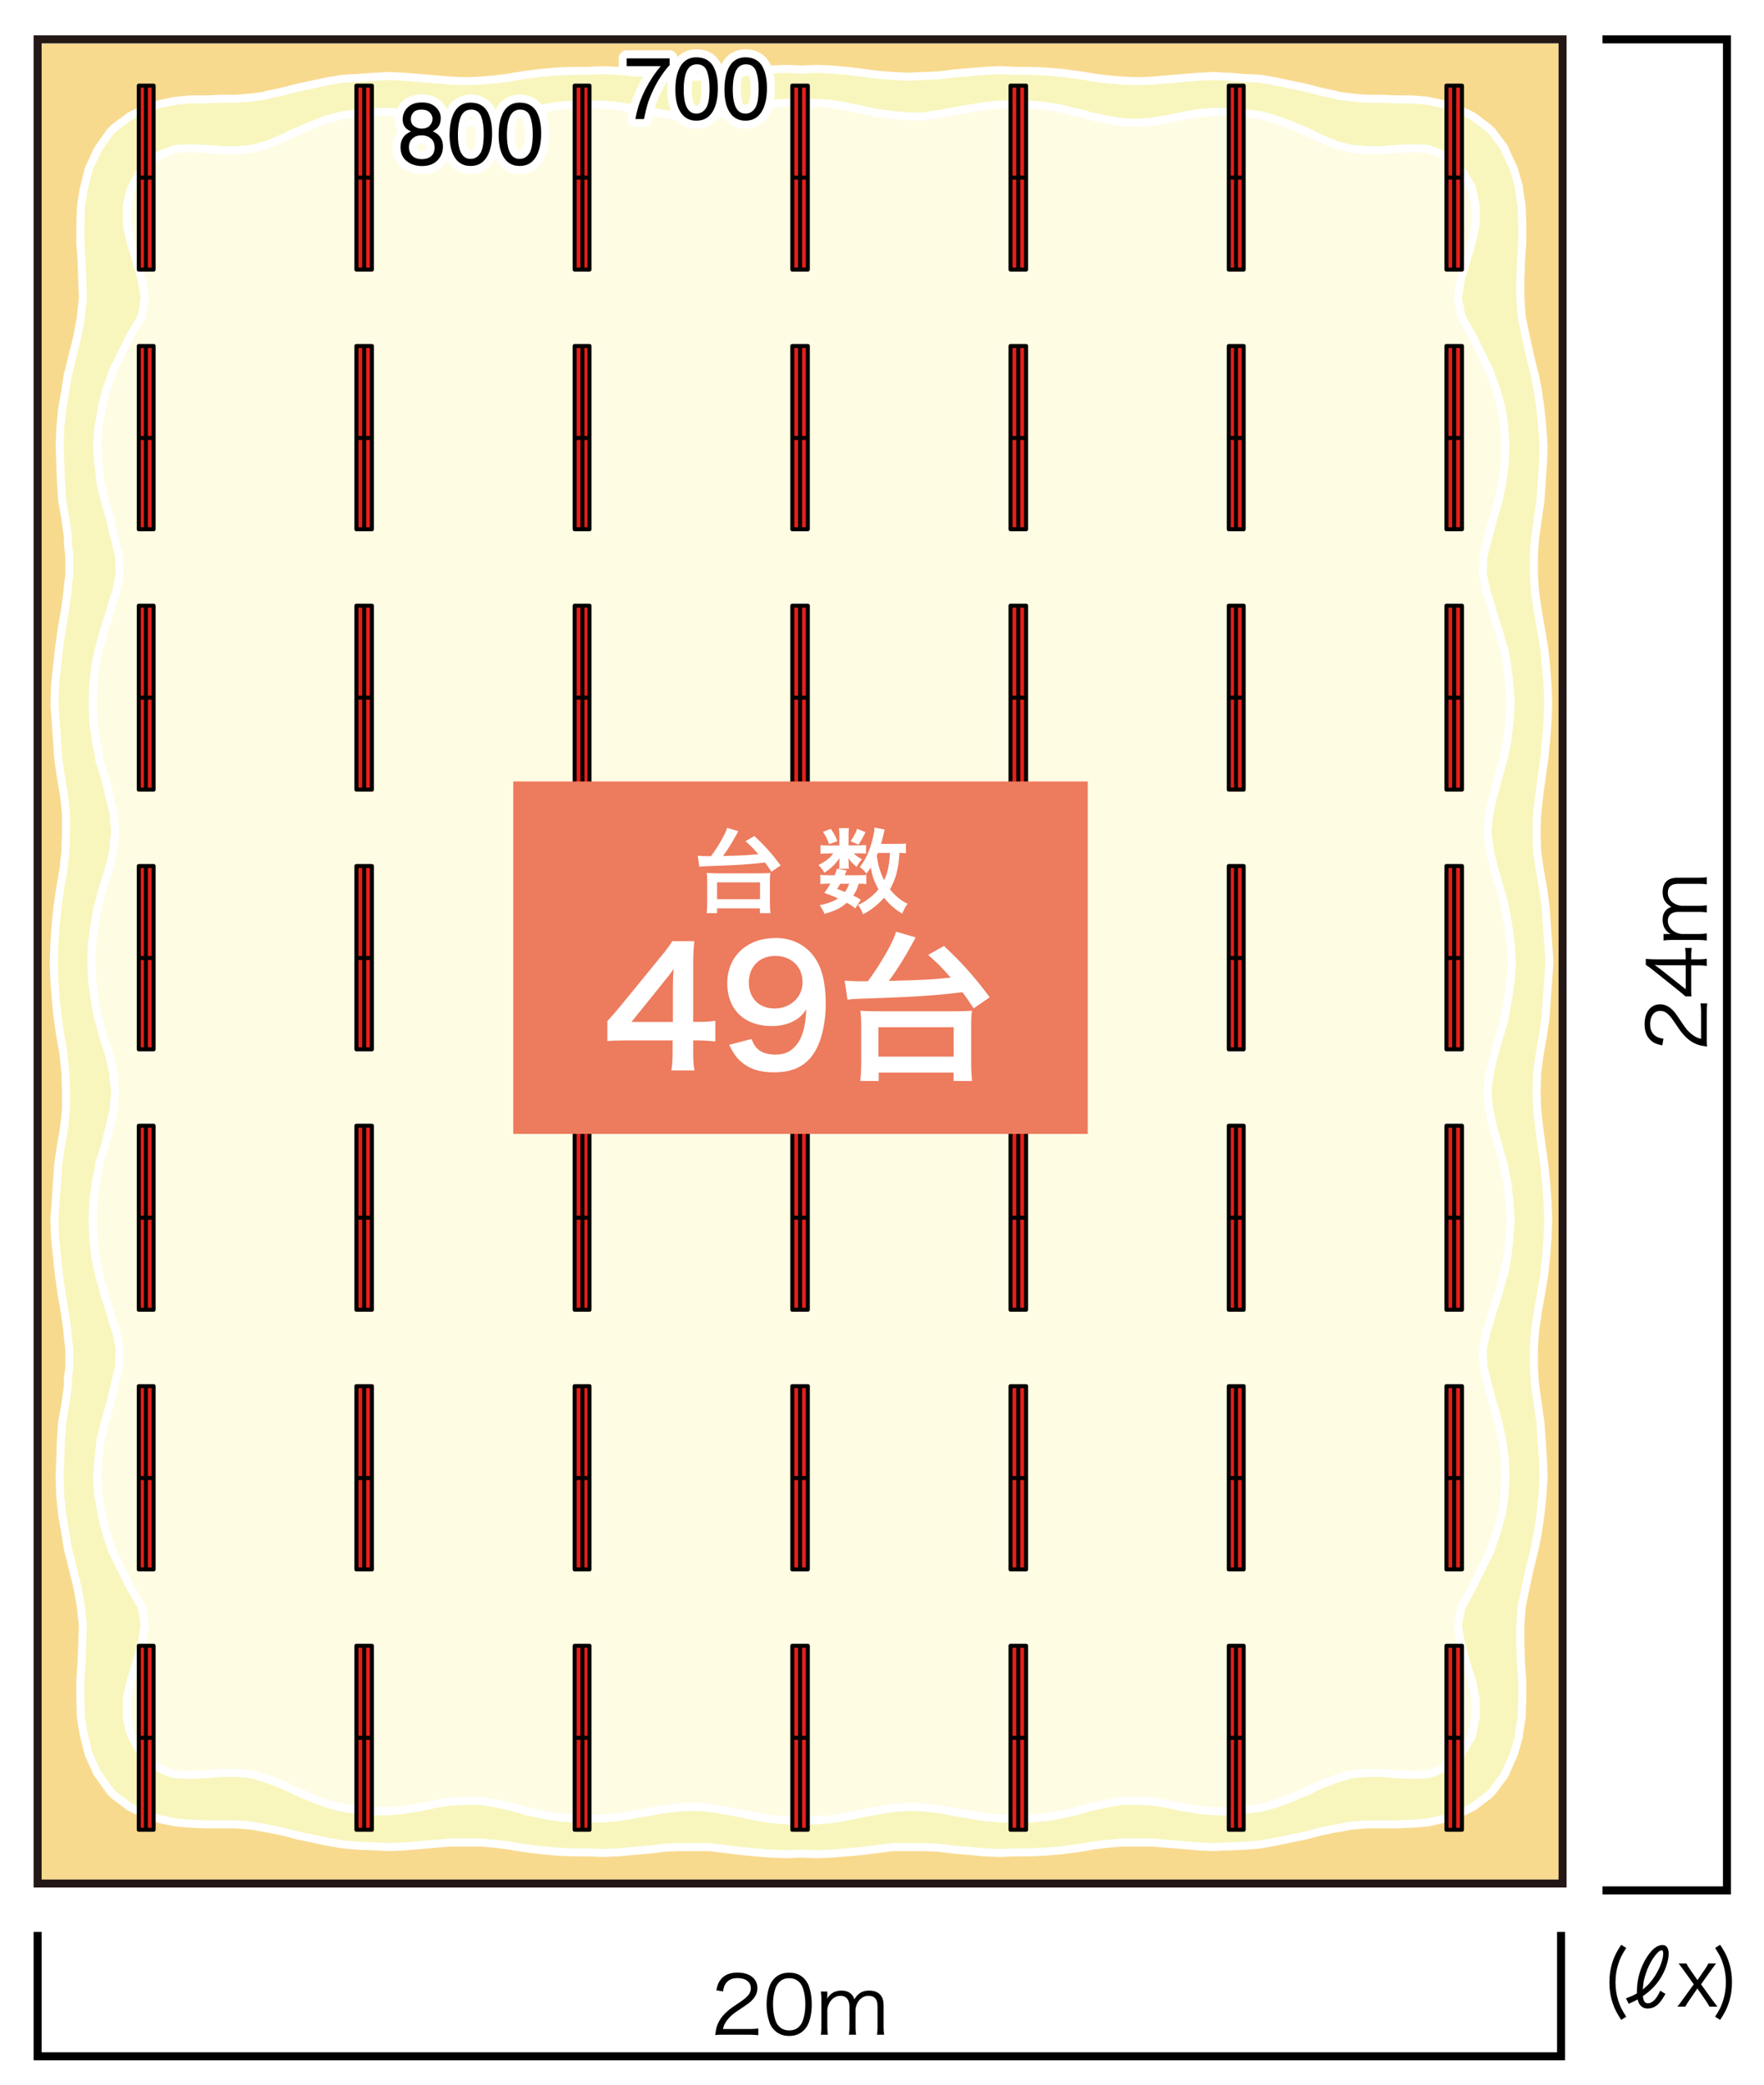
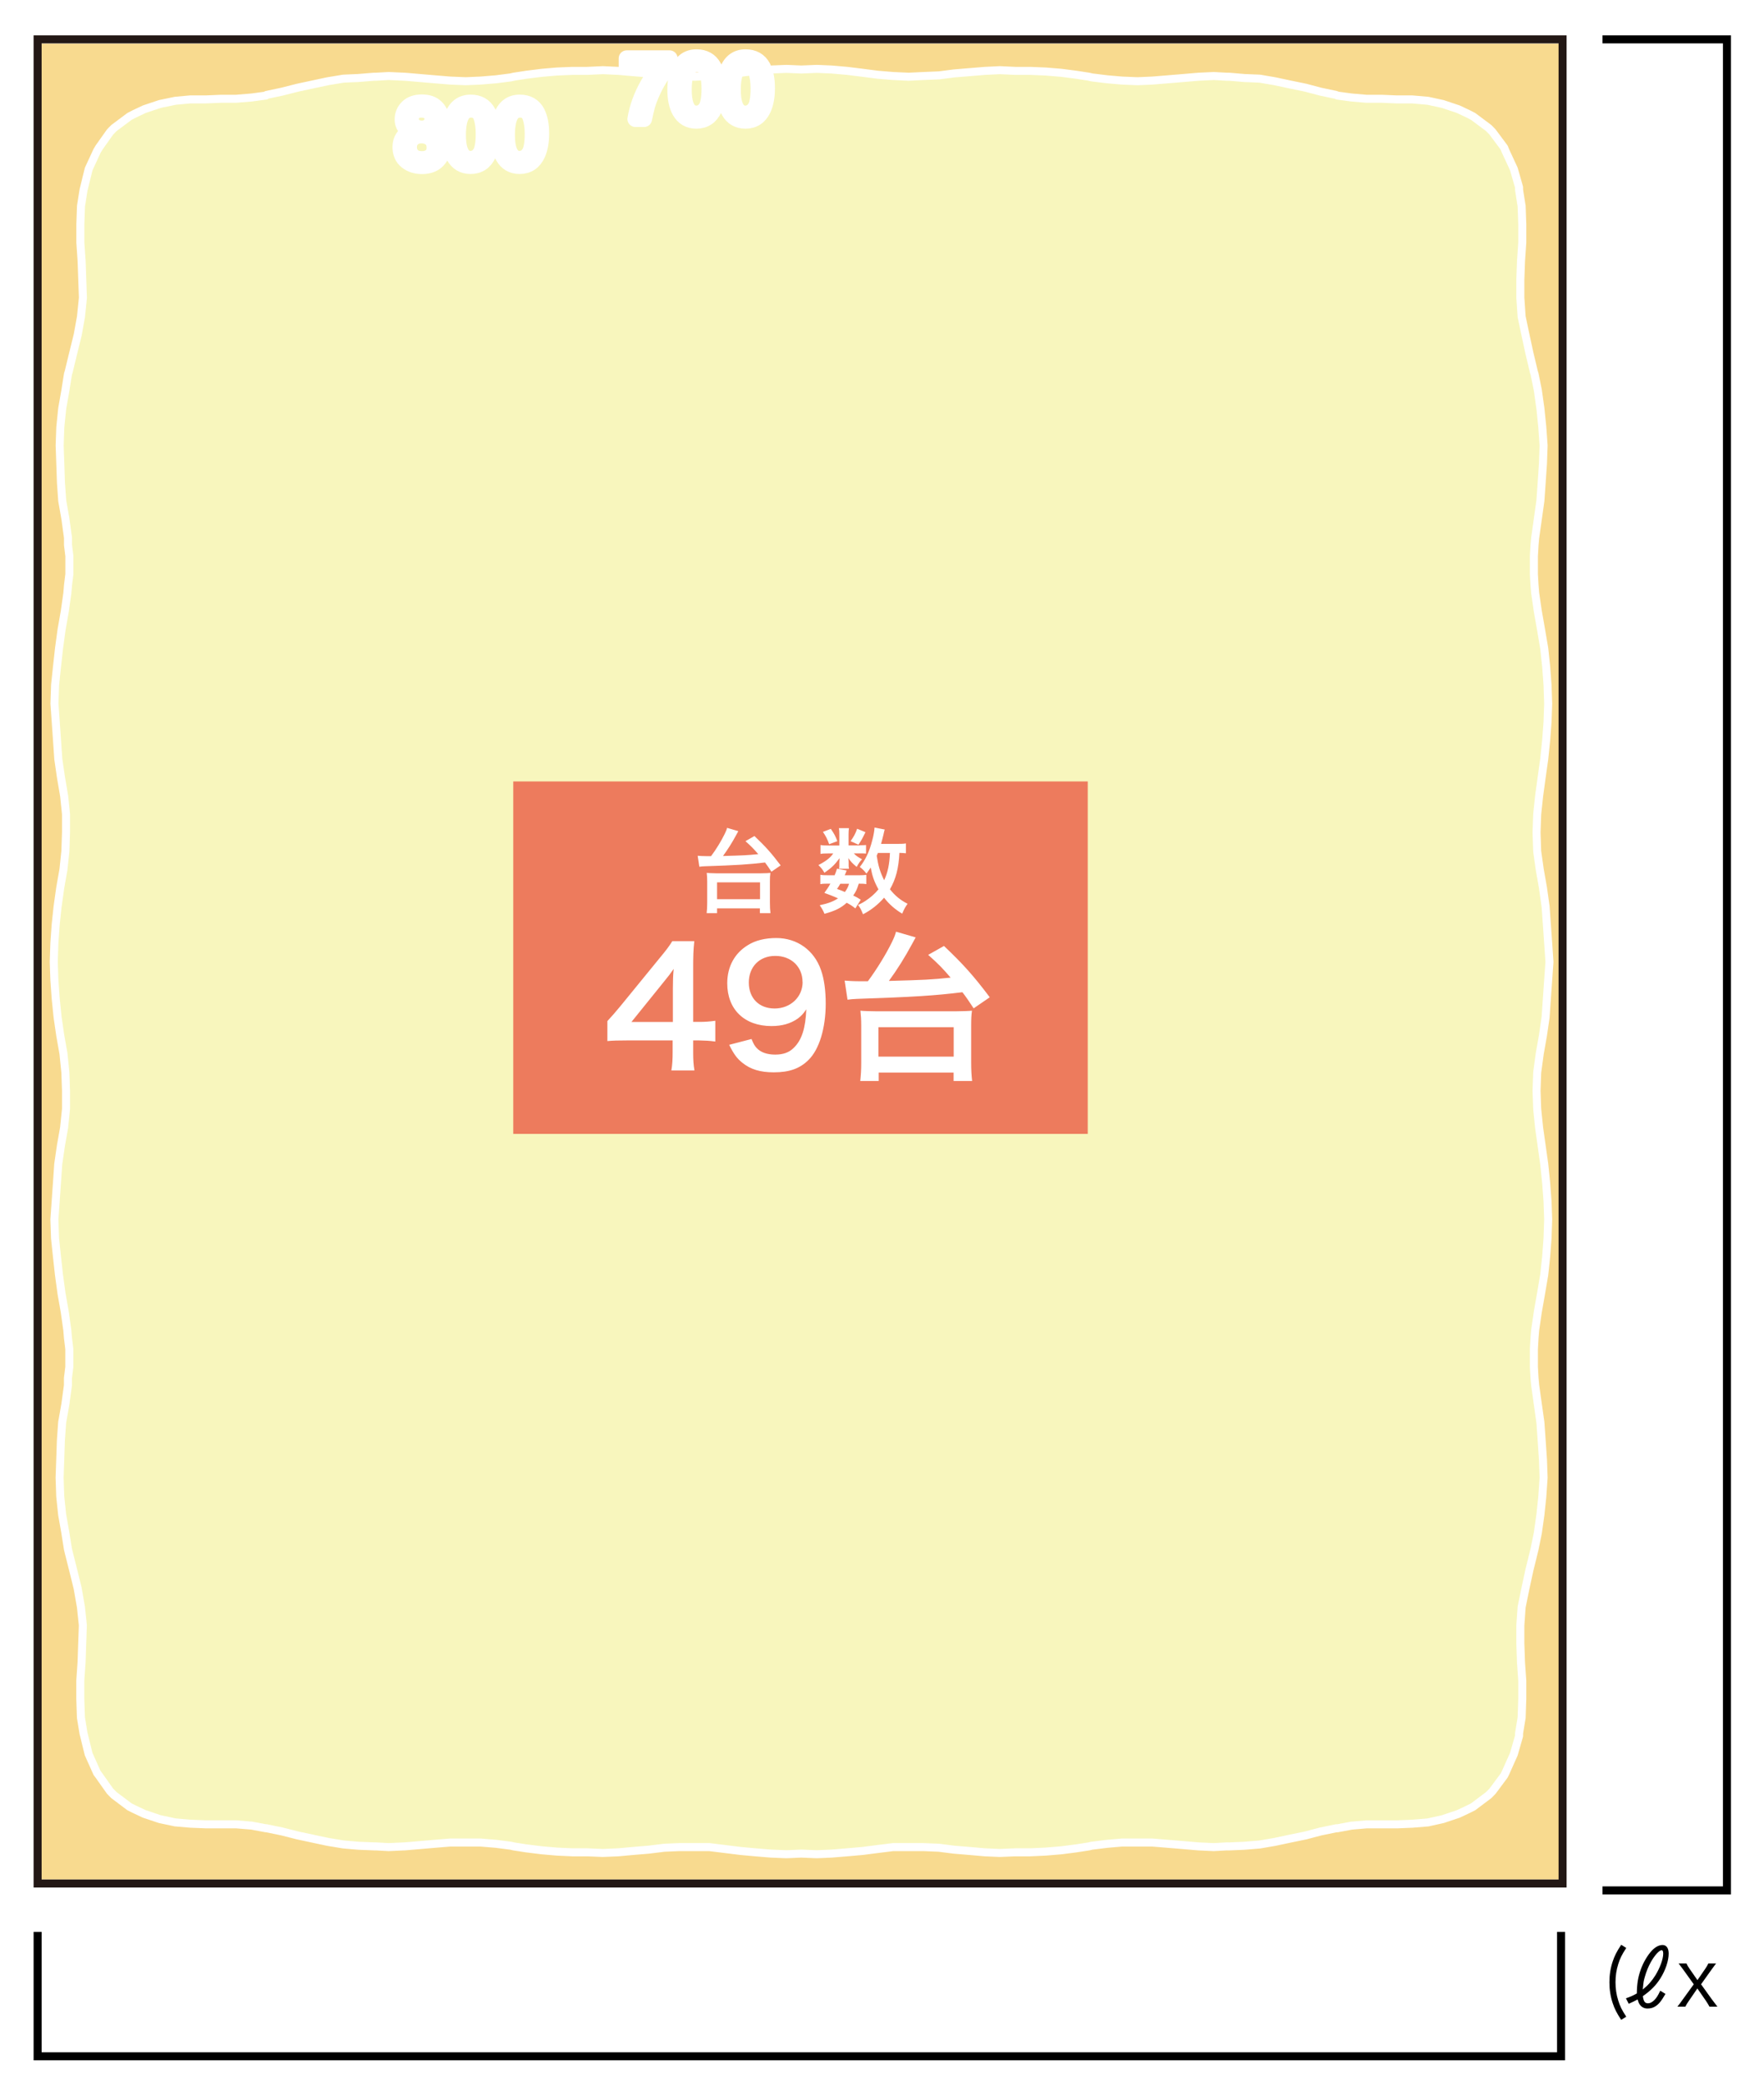
<svg xmlns="http://www.w3.org/2000/svg" viewBox="0 0 220 260">
  <defs>
    <style>.d{stroke:#fff}.d,.f{stroke-linecap:round;stroke-linejoin:round}.d{stroke-width:2px}.d,.h{fill:#fff}.f,.i{stroke:#000}.f{fill:#e61f19;stroke-width:.5px}.i{fill:none}</style>
  </defs>
  <g style="isolation:isolate">
    <g id="a">
      <path d="M0 0h220v260H0z" class="h" />
      <path d="M4.69 4.94v229.97h190.48V4.94H4.69" style="stroke-linecap:round;stroke-linejoin:round;fill:#f8da8f;stroke:#fff" />
      <path d="m46.87 9.57 1.61-.09 1.94.09h.08l1.85.16 1.86.16 1.93.16 1.94.08 1.85-.08 1.94-.16 1.86-.24.32-.08 1.61-.25 1.94-.24 1.85-.16 1.94-.08h1.85l1.94-.09 1.93.09 1.86.16 1.93.16 1.94.24 1.85.08 1.94.09 1.85-.09 1.94-.16 1.93-.24 1.86-.24 1.93-.17 1.94-.08 1.85.08 1.94-.08 1.85.08 1.94.17 1.93.24 1.86.24 1.93.16 1.94.09 1.86-.09 1.93-.08 1.86-.24L120.9 9l1.94-.16 1.85-.09 1.94.09h1.85l1.94.08 1.93.16 1.86.24 1.61.25.32.08 1.94.24 1.85.16 1.94.08 1.85-.08 1.94-.16 1.93-.16 1.86-.16 1.93-.09 1.62.09h.32l1.85.16 1.94.08 1.86.32 1.93.41 1.94.4 1.85.49 1.94.41.16.08 1.77.24 1.86.16h1.93l1.86.08h1.93l1.94.17 1.85.4 1.94.65 1.21.57.64.33 1.94 1.45.48.49 1.45 1.95.16.4 1.05 2.27.65 2.28v.32l.32 2.03.08 2.27v2.27l-.16 2.35-.08 2.28v2.26l.16 2.36.48 2.27.49 2.27.56 2.35.08.25.41 2.02.32 2.28.24 2.35.16 2.27-.08 2.27-.16 2.35-.16 2.27-.32 2.28-.33 2.35-.08.89-.08 1.38v2.27l.08 1.38.08.97.33 2.27.4 2.28.4 2.35.24 2.27.17 2.27.08 2.35-.08 2.28-.17 2.27-.24 2.35-.32 2.27-.32 2.35-.24 2.27-.08 2.27.08 2.36.32 2.27.4 2.27.33 2.35.16 2.27.16 2.27.16 2.36-.16 2.27-.16 2.27-.16 2.35-.33 2.27-.4 2.27-.32 2.36-.08 2.27.08 2.27.24 2.35.32 2.27.32 2.27.24 2.36.17 2.27.08 2.27-.08 2.35-.17 2.27-.24 2.27-.4 2.35-.4 2.28-.33 2.27-.08.97-.08 1.38v2.27l.08 1.38.08.89.33 2.36.32 2.27.16 2.27.16 2.35.08 2.27-.16 2.35-.24 2.28-.32 2.27-.41 2.02-.08.33-.56 2.27-.49 2.27-.48 2.35-.16 2.27v2.28l.08 2.35.16 2.27v2.27l-.08 2.35-.32 1.95v.33l-.65 2.27-1.05 2.35-.16.32-1.45 1.95-.48.49-1.94 1.46-.64.32-1.21.57-1.94.65-1.85.41-1.94.16-1.93.08h-3.79l-1.86.16-1.77.33h-.16l-1.94.4-1.85.49-1.94.4-1.93.41-1.86.32-1.94.16-1.85.08H153l-1.62.09-1.93-.09-1.86-.16-1.93-.16-1.94-.16h-3.79l-1.85.16-1.94.24-.32.08-1.61.25-1.86.24-1.93.16-1.94.09h-1.85l-1.94.08-1.85-.08-1.94-.17-1.93-.16-1.86-.24-1.93-.08h-3.8l-1.93.24-1.86.24-1.93.17-1.94.16-1.85.08-1.94-.08-1.85.08-1.94-.08-1.93-.16-1.86-.17-1.93-.24-1.94-.24h-3.79l-1.85.08-1.94.24-1.93.16-1.86.17-1.93.08-1.94-.08h-1.85l-1.94-.09-1.85-.16-1.94-.24-1.61-.25-.32-.08-1.86-.24-1.94-.16h-3.79l-1.93.16-1.86.16-1.85.16h-.08l-1.94.09-1.61-.09h-.24l-1.94-.08-1.85-.16-1.94-.32-1.93-.41-1.86-.4-1.93-.49-1.94-.4h-.08l-1.77-.33-1.94-.16h-3.79l-1.94-.08-1.85-.16-1.93-.41-1.94-.65-1.21-.57-.64-.32-1.94-1.46-.48-.49-1.38-1.95-.24-.32-1.05-2.35-.56-2.27-.08-.33-.32-1.95-.08-2.35v-2.27l.16-2.27.08-2.35.08-2.28-.24-2.27-.41-2.35-.56-2.27-.57-2.27-.08-.33-.32-2.02-.4-2.27-.24-2.28-.08-2.35.08-2.27.08-2.35.16-2.27.4-2.27.32-2.36v-.89l.17-1.38v-2.27l-.17-1.38-.08-.97-.32-2.27-.4-2.28-.32-2.35-.25-2.27-.24-2.27-.08-2.35.16-2.27.16-2.27.16-2.36.33-2.27.4-2.27.24-2.35v-2.27l-.08-2.27-.24-2.36-.4-2.27-.33-2.27-.24-2.35-.16-2.27-.08-2.27.08-2.36.16-2.27.24-2.27.33-2.35.4-2.27.24-2.27.08-2.36v-2.27L8 99.28l-.4-2.35-.33-2.27-.16-2.35-.16-2.27-.16-2.28.08-2.35.24-2.27.25-2.27.32-2.35.4-2.28.32-2.27.08-.97.17-1.38v-2.27l-.17-1.38v-.89l-.32-2.35-.4-2.28-.16-2.27-.08-2.35-.08-2.27.08-2.27.24-2.35.4-2.28.32-2.02.08-.25.57-2.35.56-2.27.41-2.27.24-2.36-.08-2.26-.08-2.28-.16-2.35v-2.27l.08-2.27.32-2.03.08-.32.56-2.28 1.05-2.27.24-.4 1.38-1.95.48-.49 1.94-1.45.64-.33 1.21-.57 1.94-.65 1.93-.4 1.85-.17h1.94l1.94-.08h1.85l1.94-.16 1.77-.24.08-.08 1.94-.41 1.93-.49 1.86-.4 1.93-.41 1.94-.32 1.85-.08 1.94-.16h.24" style="fill:#f8f6bd;stroke-linecap:round;stroke-linejoin:round;stroke:#fff" />
-       <path d="m44.05 14.19.64-.08 1.94-.16h1.85l1.94.16.32.08 1.61.24 1.86.41 1.93.32 1.94.17 1.85-.09 1.94-.32 1.86-.4 1.2-.33.73-.16 1.94-.49 1.85-.32 1.94-.17h3.79l1.93.17 1.86.32 1.93.32 1.7.33h.24l1.85.33h1.94l1.85-.17 1.21-.16.73-.08 1.93-.41 1.86-.4 1.93-.33 1.94-.16 1.85.08 1.94-.08 1.85.16 1.94.33 1.93.4 1.86.41.81.08 1.12.16 1.94.17h1.86l1.93-.33h.24l1.62-.33 1.93-.32 1.94-.32 1.85-.17h3.79l1.94.17 1.93.32 1.86.49.8.16 1.13.33 1.94.4 1.85.32 1.94.09 1.85-.17 1.94-.32 1.93-.41 1.54-.24.32-.08 1.93-.16h1.94l1.85.16.65.08 1.29.16 1.86.49 1.93.73 1.94.81.24.08 1.61.81 1.94.81 1.93.49 1.86.16h1.93l1.86-.16 1.93-.08 1.94.08.64.24 1.21.49 1.94 1.46.32.32 1.37 2.28.16.81.32 1.54v2.27l-.32 1.54-.16.73-.72 2.35-.65 2.28-.32 2.02-.08.24.08.33.4 2.03 1.29 2.27.16.32.97 1.95.97 1.95.16.4.81 2.27.64 2.28.32 2.02v.33l.16 2.27-.08 2.27-.08.57-.24 1.78-.48 2.27-.65 2.28-.56 2.11-.08.24-.57 2.27-.08 2.27.49 2.35.24.57.48 1.7.73 2.28.64 2.35.08.08.41 2.19.24 2.27.16 2.35-.16 2.28-.24 2.27-.41 2.02-.08.33-.64 2.27-.65 2.35-.48 2.27-.08.49-.16 1.78.16 1.14.16 1.22.56 2.27.65 2.27.56 1.86.08.49.41 2.27.32 2.27.16 2.36-.16 2.27-.32 2.27-.41 2.35-.08.41-.56 1.86-.65 2.27-.56 2.36-.16 1.13-.16 1.14.16 1.87.08.4.48 2.35.65 2.27.64 2.27.08.33.41 2.03.24 2.27.16 2.27-.16 2.35-.24 2.27-.41 2.19-.08.08-.64 2.35-.73 2.28-.48 1.7-.24.57-.49 2.35.08 2.27.57 2.27.08.33.56 2.03.65 2.27.48 2.27.24 1.78.08.57.08 2.27-.16 2.35v.25l-.32 2.03-.64 2.27-.81 2.35-.16.32-.97 1.95-.97 1.95-.16.32-1.29 2.35-.4 2.03-.08.24.08.25.32 2.03.65 2.35.72 2.27.16.73.32 1.54v2.35l-.32 1.46-.16.82-1.37 2.27-.32.32-1.94 1.46-1.21.57-.64.16-1.94.08-1.93-.08-1.86-.16h-1.93l-1.86.16-1.93.57-1.94.73-1.61.81-.24.08-1.94.81-1.93.73-1.86.49-1.29.16-.65.08-1.85.16h-1.94l-1.93-.16-.32-.08-1.54-.24-1.93-.41-1.94-.32-1.85-.08h-1.94l-1.85.32-1.94.41-1.13.32-.8.24-1.86.41-1.93.33-1.94.16h-3.79l-1.85-.16-1.94-.33-1.93-.32-1.62-.33h-.24l-1.93-.24-1.86-.08-1.94.16-1.12.16-.81.16-1.86.33-1.93.4-1.94.33-1.85.16h-3.79l-1.94-.16-1.93-.33-1.86-.4-1.93-.33-.73-.16-1.21-.16-1.85-.16-1.94.08-1.85.24h-.24l-1.7.33-1.93.32-1.86.33-1.93.16h-3.79l-1.94-.16-1.85-.33-1.94-.41-.73-.24-1.2-.32-1.86-.41-1.94-.32h-1.85l-1.94.08-1.93.32-1.86.41-1.61.24-.32.08-1.94.16h-1.85l-1.94-.16-.64-.08-1.21-.16-1.94-.49-1.93-.73-1.86-.81-.24-.08-1.69-.81-1.94-.73-1.85-.57-1.94-.16H27.6l-1.94.16-1.94.08-1.85-.08-.64-.16-1.29-.57-1.94-1.46-.32-.32-1.29-2.27-.24-.82-.33-1.46v-2.35l.33-1.54.16-.73.72-2.27.65-2.35.32-2.03.08-.25-.08-.24-.32-2.03-1.37-2.35-.16-.32-.97-1.95-.97-1.95-.16-.32-.81-2.35-.56-2.27-.33-2.03-.08-.25-.16-2.35.16-2.27.08-.57.17-1.78.56-2.27.65-2.27.48-2.03.08-.33.56-2.27.08-2.27-.48-2.35-.24-.57-.48-1.7-.73-2.28-.65-2.35v-.08l-.48-2.19-.24-2.27-.08-2.35.08-2.27.32-2.27.4-2.03v-.33l.73-2.27.56-2.27.57-2.35v-.4l.16-1.87-.16-1.14-.08-1.13-.57-2.36-.72-2.27-.49-1.86-.16-.41-.4-2.35-.32-2.27-.08-2.27.08-2.36.32-2.27.4-2.27.16-.49.49-1.86.72-2.27.57-2.27.08-1.22.16-1.14-.16-1.78v-.49l-.57-2.27-.56-2.35-.73-2.27v-.33l-.4-2.02-.32-2.27-.08-2.28.08-2.35.24-2.27.48-2.19v-.08l.65-2.35.73-2.28.48-1.7.24-.57.48-2.35-.08-2.27-.56-2.27-.08-.24-.48-2.11-.65-2.28-.56-2.27-.17-1.78-.08-.57-.16-2.27.16-2.27.08-.33.33-2.02.56-2.28.81-2.27.16-.4.97-1.95.97-1.95.16-.32 1.37-2.27.32-2.03.08-.33-.08-.24-.32-2.02-.65-2.28-.72-2.35-.16-.73-.33-1.54v-2.27l.33-1.54.24-.81 1.29-2.28.32-.32 1.94-1.46 1.29-.49.64-.24 1.85-.08 1.94.08 1.94.16h1.85l1.94-.16 1.85-.49 1.94-.81 1.69-.81.24-.08 1.86-.81 1.93-.73 1.94-.49 1.21-.16" style="stroke:#fff;fill:#fffce4;stroke-miterlimit:10" />
-       <path d="M17.31 10.68v22.94h1.85V10.68h-1.85M17.31 22.15h1.85M18.19 10.68v22.94M44.45 10.68v22.94h1.93V10.68h-1.93M44.45 22.15h1.93M45.42 10.68v22.94M71.67 10.68v22.94h1.85V10.68h-1.85M71.67 22.15h1.85M72.64 10.68v22.94M98.81 10.68v22.94h1.94V10.68h-1.94M98.81 22.15h1.94M99.78 10.68v22.94M126.03 10.68v22.94h1.94V10.68h-1.94M126.03 22.15h1.94M127 10.68v22.94M153.25 10.68v22.94h1.86V10.68h-1.86M153.25 22.15h1.86M154.14 10.68v22.94M180.39 10.68v22.94h1.94V10.68h-1.94M180.39 22.15h1.94M181.36 10.68v22.94M17.31 43.15v22.86h1.85V43.15h-1.85M17.31 54.62h1.85M18.19 43.15v22.86M44.45 43.15v22.86h1.93V43.15h-1.93M44.45 54.62h1.93M45.42 43.15v22.86M71.67 43.15v22.86h1.85V43.15h-1.85M71.67 54.62h1.85M72.64 43.15v22.86M98.81 43.15v22.86h1.94V43.15h-1.94M98.81 54.62h1.94M99.78 43.15v22.86M126.03 43.15v22.86h1.94V43.15h-1.94M126.03 54.62h1.94M127 43.15v22.86M153.25 43.15v22.86h1.86V43.15h-1.86M153.25 54.62h1.86M154.14 43.15v22.86M180.39 43.15v22.86h1.94V43.15h-1.94M180.39 54.62h1.94M181.36 43.15v22.86M17.31 75.54v22.94h1.85V75.54h-1.85M17.31 87.01h1.85M18.19 75.54v22.94M44.45 75.54v22.94h1.93V75.54h-1.93M44.45 87.01h1.93M45.42 75.54v22.94M71.67 75.54v22.94h1.85V75.54h-1.85M71.67 87.01h1.85M72.64 75.54v22.94M98.81 75.54v22.94h1.94V75.54h-1.94M98.81 87.01h1.94M99.78 75.54v22.94M126.03 75.54v22.94h1.94V75.54h-1.94M126.03 87.01h1.94M127 75.54v22.94M153.25 75.54v22.94h1.86V75.54h-1.86M153.25 87.01h1.86M154.14 75.54v22.94M180.39 75.54v22.94h1.94V75.54h-1.94M180.39 87.01h1.94M181.36 75.54v22.94M17.31 108.01v22.86h1.85v-22.86h-1.85M17.31 119.48h1.85M18.19 108.01v22.86M44.45 108.01v22.86h1.93v-22.86h-1.93M44.45 119.48h1.93M45.42 108.01v22.86M71.67 108.01v22.86h1.85v-22.86h-1.85M71.67 119.48h1.85M72.64 108.01v22.86M98.81 108.01v22.86h1.94v-22.86h-1.94M98.81 119.48h1.94M99.78 108.01v22.86M126.03 108.01v22.86h1.94v-22.86h-1.94M126.03 119.48h1.94M127 108.01v22.86M153.25 108.01v22.86h1.86v-22.86h-1.86M153.25 119.48h1.86M154.14 108.01v22.86M180.39 108.01v22.86h1.94v-22.86h-1.94M180.39 119.48h1.94M181.36 108.01v22.86M17.31 140.4v22.95h1.85V140.4h-1.85M17.31 151.87h1.85M18.19 140.4v22.95M44.45 140.4v22.95h1.93V140.4h-1.93M44.45 151.87h1.93M45.42 140.4v22.95M71.67 140.4v22.95h1.85V140.4h-1.85M71.67 151.87h1.85M72.64 140.4v22.95M98.81 140.4v22.95h1.94V140.4h-1.94M98.81 151.87h1.94M99.78 140.4v22.95M126.03 140.4v22.95h1.94V140.4h-1.94M126.03 151.87h1.94M127 140.4v22.95M153.25 140.4v22.95h1.86V140.4h-1.86M153.25 151.87h1.86M154.14 140.4v22.95M180.39 140.4v22.95h1.94V140.4h-1.94M180.39 151.87h1.94M181.36 140.4v22.95M17.31 172.88v22.86h1.85v-22.86h-1.85M17.31 184.34h1.85M18.19 172.88v22.86M44.45 172.88v22.86h1.93v-22.86h-1.93M44.45 184.34h1.93M45.42 172.88v22.86M71.67 172.88v22.86h1.85v-22.86h-1.85M71.67 184.34h1.85M72.64 172.88v22.86M98.81 172.88v22.86h1.94v-22.86h-1.94M98.81 184.34h1.94M99.78 172.88v22.86M126.03 172.88v22.86h1.94v-22.86h-1.94M126.03 184.34h1.94M127 172.88v22.86M153.25 172.88v22.86h1.86v-22.86h-1.86M153.25 184.34h1.86M154.14 172.88v22.86M180.39 172.88v22.86h1.94v-22.86h-1.94M180.39 184.34h1.94M181.36 172.88v22.86M17.31 205.26v22.95h1.85v-22.95h-1.85M17.31 216.74h1.85M18.19 205.26v22.95M44.45 205.26v22.95h1.93v-22.95h-1.93M44.45 216.74h1.93M45.42 205.26v22.95M71.67 205.26v22.95h1.85v-22.95h-1.85M71.67 216.74h1.85M72.64 205.26v22.95M98.81 205.26v22.95h1.94v-22.95h-1.94M98.81 216.74h1.94M99.78 205.26v22.95M126.03 205.26v22.95h1.94v-22.95h-1.94M126.03 216.74h1.94M127 205.26v22.95M153.25 205.26v22.95h1.86v-22.95h-1.86M153.25 216.74h1.86M154.14 205.26v22.95M180.39 205.26v22.95h1.94v-22.95h-1.94M180.39 216.74h1.94M181.36 205.26v22.95" class="f" />
      <path d="M50.64 16c-.28-.29-.42-.66-.42-1.12 0-.57.21-1.07.62-1.48.42-.41 1-.62 1.77-.62s1.31.19 1.73.58c.42.39.63.84.63 1.36 0 .48-.12.87-.36 1.17-.14.17-.35.33-.63.49.32.15.57.31.75.5.34.36.51.82.51 1.4 0 .68-.23 1.25-.68 1.72-.45.47-1.1.71-1.93.71-.75 0-1.38-.2-1.9-.61s-.78-1-.78-1.77c0-.45.11-.85.33-1.18.22-.33.55-.58.99-.76-.27-.11-.48-.25-.63-.4Zm3.12 3.48c.3-.24.44-.6.44-1.08s-.15-.88-.46-1.13-.69-.39-1.17-.39-.84.13-1.13.4c-.29.26-.44.63-.44 1.09 0 .4.13.75.4 1.04.27.29.68.44 1.24.44.45 0 .82-.12 1.11-.36Zm-.18-3.81c.24-.24.36-.52.36-.85 0-.29-.11-.55-.34-.79-.23-.24-.58-.36-1.04-.36s-.8.12-1.01.36c-.21.24-.31.52-.31.85 0 .36.13.65.4.85s.58.31.95.31c.42 0 .76-.12 1-.36ZM60.85 14.04c.34.63.52 1.5.52 2.6 0 1.05-.16 1.91-.47 2.59-.45.98-1.19 1.47-2.21 1.47-.92 0-1.61-.4-2.06-1.2-.38-.67-.56-1.57-.56-2.7 0-.87.11-1.62.34-2.25.42-1.17 1.19-1.75 2.29-1.75 1 0 1.72.41 2.16 1.23Zm-.97 5.12c.3-.44.45-1.27.45-2.48 0-.87-.11-1.59-.32-2.16-.22-.56-.63-.85-1.25-.85-.57 0-.99.27-1.25.8-.26.54-.4 1.32-.4 2.37 0 .78.08 1.41.25 1.89.26.73.7 1.09 1.32 1.09.5 0 .9-.22 1.2-.67ZM66.97 14.04c.34.63.52 1.5.52 2.6 0 1.05-.16 1.91-.47 2.59-.45.98-1.19 1.47-2.21 1.47-.92 0-1.61-.4-2.06-1.2-.38-.67-.56-1.57-.56-2.7 0-.87.11-1.62.34-2.25.42-1.17 1.19-1.75 2.29-1.75 1 0 1.72.41 2.16 1.23Zm-.98 5.12c.3-.44.45-1.27.45-2.48 0-.87-.11-1.59-.32-2.16-.22-.56-.63-.85-1.25-.85-.57 0-.99.27-1.25.8-.26.54-.4 1.32-.4 2.37 0 .78.08 1.41.25 1.89.26.73.7 1.09 1.32 1.09.5 0 .9-.22 1.2-.67ZM83.51 7.29v.84c-.25.24-.58.66-.99 1.25-.41.59-.77 1.24-1.09 1.92-.31.67-.55 1.28-.71 1.83-.1.35-.24.93-.4 1.71h-1.07c.24-1.47.78-2.93 1.61-4.38.49-.85 1.01-1.59 1.55-2.21h-4.25v-.97h5.35ZM89.01 8.39c.34.63.52 1.5.52 2.6 0 1.05-.16 1.91-.47 2.59-.45.98-1.19 1.47-2.21 1.47-.92 0-1.61-.4-2.06-1.2-.38-.67-.56-1.57-.56-2.7 0-.87.11-1.62.34-2.25.42-1.17 1.19-1.75 2.29-1.75 1 0 1.72.41 2.16 1.23Zm-.97 5.12c.3-.44.45-1.27.45-2.48 0-.87-.11-1.59-.32-2.16-.22-.56-.63-.85-1.25-.85-.57 0-.99.27-1.25.8-.26.54-.4 1.32-.4 2.37 0 .78.08 1.41.25 1.89.26.73.7 1.09 1.32 1.09.5 0 .9-.22 1.2-.67ZM95.13 8.39c.34.63.52 1.5.52 2.6 0 1.05-.16 1.91-.47 2.59-.45.98-1.19 1.47-2.21 1.47-.92 0-1.61-.4-2.06-1.2-.38-.67-.56-1.57-.56-2.7 0-.87.11-1.62.34-2.25.42-1.17 1.19-1.75 2.29-1.75 1 0 1.72.41 2.16 1.23Zm-.97 5.12c.3-.44.45-1.27.45-2.48 0-.87-.11-1.59-.32-2.16-.22-.56-.63-.85-1.25-.85-.57 0-.99.27-1.25.8-.26.54-.4 1.32-.4 2.37 0 .78.08 1.41.25 1.89.26.73.7 1.09 1.32 1.09.5 0 .9-.22 1.2-.67Z" class="d" />
-       <path d="M50.64 16c-.28-.29-.42-.66-.42-1.12 0-.57.21-1.07.62-1.48.42-.41 1-.62 1.77-.62s1.31.19 1.73.58c.42.39.63.84.63 1.36 0 .48-.12.87-.36 1.17-.14.17-.35.33-.63.49.32.15.57.31.75.5.34.36.51.82.51 1.4 0 .68-.23 1.25-.68 1.72-.45.47-1.1.71-1.93.71-.75 0-1.38-.2-1.9-.61s-.78-1-.78-1.77c0-.45.11-.85.33-1.18.22-.33.55-.58.99-.76-.27-.11-.48-.25-.63-.4Zm3.12 3.48c.3-.24.44-.6.44-1.08s-.15-.88-.46-1.13-.69-.39-1.17-.39-.84.13-1.13.4c-.29.26-.44.63-.44 1.09 0 .4.13.75.4 1.04.27.29.68.44 1.24.44.45 0 .82-.12 1.11-.36Zm-.18-3.81c.24-.24.36-.52.36-.85 0-.29-.11-.55-.34-.79-.23-.24-.58-.36-1.04-.36s-.8.12-1.01.36c-.21.24-.31.52-.31.85 0 .36.13.65.4.85s.58.31.95.31c.42 0 .76-.12 1-.36ZM60.85 14.04c.34.63.52 1.5.52 2.6 0 1.05-.16 1.91-.47 2.59-.45.98-1.19 1.47-2.21 1.47-.92 0-1.61-.4-2.06-1.2-.38-.67-.56-1.57-.56-2.7 0-.87.11-1.62.34-2.25.42-1.17 1.19-1.75 2.29-1.75 1 0 1.72.41 2.16 1.23Zm-.97 5.12c.3-.44.45-1.27.45-2.48 0-.87-.11-1.59-.32-2.16-.22-.56-.63-.85-1.25-.85-.57 0-.99.27-1.25.8-.26.54-.4 1.32-.4 2.37 0 .78.08 1.41.25 1.89.26.73.7 1.09 1.32 1.09.5 0 .9-.22 1.2-.67ZM66.97 14.04c.34.63.52 1.5.52 2.6 0 1.05-.16 1.91-.47 2.59-.45.98-1.19 1.47-2.21 1.47-.92 0-1.61-.4-2.06-1.2-.38-.67-.56-1.57-.56-2.7 0-.87.11-1.62.34-2.25.42-1.17 1.19-1.75 2.29-1.75 1 0 1.72.41 2.16 1.23Zm-.98 5.12c.3-.44.45-1.27.45-2.48 0-.87-.11-1.59-.32-2.16-.22-.56-.63-.85-1.25-.85-.57 0-.99.27-1.25.8-.26.54-.4 1.32-.4 2.37 0 .78.08 1.41.25 1.89.26.73.7 1.09 1.32 1.09.5 0 .9-.22 1.2-.67ZM83.51 7.29v.84c-.25.24-.58.66-.99 1.25-.41.59-.77 1.24-1.09 1.92-.31.67-.55 1.28-.71 1.83-.1.35-.24.93-.4 1.71h-1.07c.24-1.47.78-2.93 1.61-4.38.49-.85 1.01-1.59 1.55-2.21h-4.25v-.97h5.35ZM89.01 8.39c.34.63.52 1.5.52 2.6 0 1.05-.16 1.91-.47 2.59-.45.98-1.19 1.47-2.21 1.47-.92 0-1.61-.4-2.06-1.2-.38-.67-.56-1.57-.56-2.7 0-.87.11-1.62.34-2.25.42-1.17 1.19-1.75 2.29-1.75 1 0 1.72.41 2.16 1.23Zm-.97 5.12c.3-.44.45-1.27.45-2.48 0-.87-.11-1.59-.32-2.16-.22-.56-.63-.85-1.25-.85-.57 0-.99.27-1.25.8-.26.54-.4 1.32-.4 2.37 0 .78.08 1.41.25 1.89.26.73.7 1.09 1.32 1.09.5 0 .9-.22 1.2-.67ZM95.13 8.39c.34.63.52 1.5.52 2.6 0 1.05-.16 1.91-.47 2.59-.45.98-1.19 1.47-2.21 1.47-.92 0-1.61-.4-2.06-1.2-.38-.67-.56-1.57-.56-2.7 0-.87.11-1.62.34-2.25.42-1.17 1.19-1.75 2.29-1.75 1 0 1.72.41 2.16 1.23Zm-.97 5.12c.3-.44.45-1.27.45-2.48 0-.87-.11-1.59-.32-2.16-.22-.56-.63-.85-1.25-.85-.57 0-.99.27-1.25.8-.26.54-.4 1.32-.4 2.37 0 .78.08 1.41.25 1.89.26.73.7 1.09 1.32 1.09.5 0 .9-.22 1.2-.67Z" />
      <path d="M64.01 97.46h71.65v43.96H64.01z" style="fill:#ed7b5d;mix-blend-mode:multiply" />
      <path d="M87.02 106.73c.23.02.68.05 1.15.05h.51c.63-.83 1.31-1.96 1.71-2.79.2-.41.22-.49.29-.74l1.4.41-.24.44c-.54 1.01-1.08 1.85-1.67 2.66 2.52-.07 3.01-.09 4.4-.23-.59-.68-.88-.98-1.6-1.62l1.12-.64c1.37 1.3 2.1 2.11 3.27 3.66l-1.15.79c-.38-.58-.51-.76-.8-1.15-1.99.24-3.49.34-7.52.47-.27.01-.42.02-.67.06l-.21-1.37Zm1.11 7.16c.05-.44.07-.8.07-1.32v-2.62c0-.43-.02-.75-.06-1.08q.24.03 1.2.05h5.52q.96-.01 1.22-.05c-.05.34-.06.6-.06 1.08v2.62c0 .54.02.92.07 1.32h-1.32v-.6h-5.34v.6h-1.31Zm1.3-1.74h5.36v-2.1h-5.36v2.1ZM107.27 105.42c.35 0 .6-.01.74-.03v1.07c-.17-.02-.38-.03-.74-.03h-.78c.21.25.45.43 1.02.74-.31.34-.36.41-.67.95-.58-.49-.74-.66-1.03-1.1.02.24.03.38.03.48v.42c0 .15.01.29.05.43h-1.24c.02-.13.03-.25.03-.38v-.44c0-.1.01-.29.03-.5-.63.85-1 1.2-1.89 1.82-.25-.43-.38-.59-.75-.96.93-.48 1.47-.89 1.85-1.45h-.63c-.42 0-.71.01-.96.06v-1.11c.27.05.53.06.97.06h1.38v-1.37c0-.36-.01-.56-.06-.79h1.26c-.03.22-.05.42-.05.76v1.39h1.41Zm-.59 7.88c-.43-.34-.59-.44-1.08-.71-.73.66-1.41 1-2.77 1.38-.17-.41-.35-.72-.6-1.07 1.04-.22 1.66-.45 2.29-.86-.58-.25-.89-.38-1.71-.68.37-.51.48-.66.75-1.15h-.34c-.42 0-.65.01-.91.06v-1.17c.25.05.49.06.91.06h.87c.12-.27.16-.41.3-.82l1.2.23c-.1.29-.15.37-.24.59h1.83c.41 0 .64-.01.86-.06v1.17c-.24-.05-.44-.06-.94-.06-.23.73-.34.97-.69 1.48.46.22.54.27.94.52l-.67 1.08Zm-3.06-9.92c.44.64.58.92.81 1.53l-1.02.38c-.23-.65-.42-1.01-.78-1.54l.98-.37Zm1.18 6.84c-.16.28-.2.34-.41.65.49.17.64.23.98.38.24-.32.41-.62.52-1.03h-1.1Zm3.14-6.43c-.44.89-.52 1.03-.88 1.56l-.98-.44c.37-.51.63-.98.82-1.55l1.04.43Zm5.04 2.63c-.23-.03-.36-.03-.81-.05-.09 1.92-.45 3.28-1.18 4.54.63.8 1.3 1.35 2.2 1.81-.27.36-.46.72-.67 1.23-.87-.51-1.66-1.2-2.26-1.99-.74.85-1.62 1.55-2.63 2.07-.23-.6-.34-.79-.62-1.16.5-.24.65-.32.91-.5.67-.44 1.19-.9 1.64-1.45-.54-.98-.76-1.62-.97-2.72-.21.32-.29.44-.53.76-.25-.34-.51-.59-.83-.83.72-.9 1.2-1.93 1.56-3.34.15-.54.27-1.24.28-1.58l1.27.25c-.05.14-.07.24-.16.64-.07.3-.17.69-.3 1.15h2.01c.56 0 .81-.01 1.09-.06v1.22Zm-3.49-.05q-.09.21-.15.36c.19 1.24.43 2.06.93 3.05.45-.97.66-1.96.72-3.4h-1.49ZM89.21 129.9c-.75-.1-1.18-.12-2.03-.14h-.73v1.44c0 1.03.04 1.56.16 2.31h-2.88c.12-.71.16-1.34.16-2.35v-1.4h-5.61c-1.2 0-1.84.02-2.53.08v-2.49c.69-.75.91-1.01 1.62-1.86l4.8-5.88c.89-1.07 1.22-1.5 1.68-2.23h2.74c-.12 1.18-.14 1.88-.14 3.42v6.65h.71c.81 0 1.3-.04 2.05-.14v2.59Zm-5.29-6.63c0-.95.02-1.6.1-2.43-.41.59-.65.91-1.38 1.8l-3.89 4.82h5.17v-4.19ZM93.73 129.59c.24.59.39.85.63 1.11.51.55 1.3.83 2.33.83.97 0 1.72-.26 2.29-.83 1.01-.97 1.48-2.43 1.58-4.82-.38.57-.61.81-1.07 1.16-.91.63-1.95.93-3.28.93-3.36 0-5.51-2.07-5.51-5.33 0-2.07.91-3.75 2.57-4.76.93-.59 2.15-.89 3.55-.89 2.59 0 4.72 1.52 5.57 3.99.39 1.09.59 2.53.59 4.19 0 3.06-.81 5.73-2.15 7.03-1.07 1.07-2.39 1.54-4.32 1.54-1.7 0-2.9-.37-3.91-1.18-.69-.55-1.07-1.07-1.66-2.25l2.8-.73Zm6.36-7.11c0-1.9-1.4-3.26-3.4-3.26s-3.3 1.38-3.3 3.32 1.26 3.24 3.22 3.24 3.49-1.42 3.49-3.3ZM105.34 122.3c.41.04 1.2.08 2.01.08h.89c1.09-1.46 2.29-3.42 3-4.88.34-.71.38-.85.51-1.3l2.45.71-.42.77c-.95 1.76-1.88 3.24-2.92 4.66 4.42-.12 5.27-.16 7.7-.41-1.03-1.2-1.54-1.72-2.8-2.84l1.97-1.11c2.39 2.27 3.67 3.69 5.71 6.4l-2.01 1.38c-.67-1.01-.89-1.34-1.4-2.01-3.49.43-6.1.59-13.15.83-.47.02-.73.04-1.18.1l-.36-2.39Zm1.95 12.52c.08-.77.12-1.4.12-2.31v-4.58c0-.75-.04-1.32-.1-1.88q.43.06 2.11.08h9.67q1.68-.02 2.13-.08c-.08.59-.1 1.05-.1 1.88v4.58c0 .95.04 1.6.12 2.31h-2.31v-1.05h-9.34v1.05h-2.29Zm2.27-3.04h9.38v-3.67h-9.38v3.67Z" class="h" />
      <path d="M202.19 251.92c-.58-.89-.82-1.37-1.06-2.09-.27-.81-.41-1.67-.41-2.6s.14-1.79.41-2.6c.24-.71.48-1.19 1.06-2.08l.63.4c-.56.86-.78 1.31-1 2.02-.23.72-.34 1.47-.34 2.26s.11 1.55.34 2.27c.22.71.44 1.16 1 2.02l-.63.4Z" />
      <path d="M207.71 248.68c-.54.94-.87 1.33-1.34 1.6-.27.15-.55.22-.91.22s-.67-.14-.89-.41c-.15-.17-.22-.34-.33-.72-.41.22-.66.34-1.11.54l-.35-.68c.59-.21.87-.33 1.36-.61.02-1.28.15-2.02.5-3.01.32-.89.87-1.81 1.41-2.37.42-.43.87-.66 1.3-.66.48 0 .76.39.76 1.07 0 .9-.39 2.06-1.02 3.07-.56.89-1.18 1.52-2.2 2.24.09.66.26.89.64.89.26 0 .52-.13.77-.38.29-.29.46-.55.76-1.19l.65.4Zm-1.25-2.33c.57-.93.97-2.02.97-2.68 0-.3-.06-.44-.2-.44-.3 0-.88.65-1.35 1.49-.31.57-.55 1.15-.73 1.79-.16.56-.17.58-.27 1.62.66-.53 1.14-1.07 1.58-1.78ZM213.2 250.27c-.14-.26-.24-.42-.45-.74l-1.06-1.53-1.11 1.62c-.16.22-.24.37-.39.65h-.99c.16-.2.43-.55.65-.87l1.39-1.92-1.29-1.8c-.06-.09-.14-.19-.6-.8h.98c.1.23.2.4.39.67l.98 1.41.97-1.41c.17-.25.3-.47.39-.67h.96c-.23.32-.44.59-.61.83l-1.26 1.77 1.32 1.84q.1.13.72.95h-.99Z" />
-       <path d="M214.53 242.55c.58.89.82 1.37 1.06 2.08.28.81.41 1.67.41 2.6s-.13 1.79-.41 2.6c-.24.72-.48 1.2-1.06 2.09l-.63-.4c.56-.86.78-1.31 1-2.02.23-.72.34-1.47.34-2.27s-.11-1.54-.34-2.26c-.22-.71-.44-1.16-1-2.02l.63-.4ZM90.3 253.77c-.63 0-.78 0-1.1.05.11-.79.14-.94.29-1.32.25-.63.67-1.18 1.3-1.72.35-.3.37-.31 1.53-1.1.99-.67 1.32-1.11 1.32-1.72 0-.76-.64-1.25-1.66-1.25-.66 0-1.15.22-1.45.65-.19.27-.28.51-.35 1.01l-.84-.14c.15-.72.3-1.07.63-1.44.45-.51 1.13-.77 2.01-.77 1.51 0 2.48.76 2.48 1.94 0 .51-.2.99-.59 1.42-.3.34-.56.53-1.7 1.29-.79.53-1.11.81-1.44 1.23-.31.41-.45.68-.57 1.16h3.19c.5 0 .84-.02 1.22-.07v.84c-.4-.04-.73-.06-1.23-.06H90.3ZM96.59 253.21c-.27-.27-.48-.58-.6-.92a6.91 6.91 0 0 1-.38-2.31c0-1.06.23-2.14.58-2.72.48-.81 1.25-1.23 2.24-1.23.74 0 1.38.24 1.83.71.28.28.48.59.6.92.25.69.38 1.49.38 2.32 0 1.21-.26 2.28-.7 2.89-.5.7-1.2 1.05-2.12 1.05-.74 0-1.36-.24-1.83-.71Zm.58-5.98c-.21.23-.37.48-.45.73-.21.61-.31 1.29-.31 2.02 0 .93.2 1.91.47 2.38.35.58.87.87 1.55.87.5 0 .93-.16 1.23-.47.22-.23.38-.49.47-.78.21-.62.31-1.28.31-2.02 0-.87-.19-1.86-.45-2.33-.33-.6-.87-.91-1.57-.91-.52 0-.93.17-1.25.51ZM102.37 253.77c.05-.36.07-.66.07-1.13v-3.13c0-.5-.02-.77-.07-1.13h.81v.55s0 .17-.02.36c.09-.17.18-.29.38-.5.34-.34.83-.52 1.41-.52s.99.17 1.29.51c.15.16.21.28.31.58.47-.77 1.01-1.09 1.85-1.09.66 0 1.16.21 1.46.61.24.32.34.71.34 1.3v2.47c0 .5.02.77.07 1.12h-.9c.06-.37.07-.6.07-1.13v-2.36c0-.95-.35-1.36-1.15-1.36-.5 0-.97.27-1.26.73-.19.29-.33.73-.33 1.03v1.97c0 .5.02.78.07 1.12h-.9c.05-.36.07-.62.07-1.13v-2.36c0-.88-.4-1.36-1.12-1.36-.52 0-1 .28-1.31.76-.18.27-.33.74-.33 1v1.96c0 .46.02.73.07 1.13h-.88ZM212.86 129.42c0 .63 0 .78.05 1.1-.79-.11-.94-.14-1.32-.29-.63-.25-1.18-.67-1.72-1.3-.3-.35-.31-.37-1.1-1.53-.67-.99-1.11-1.32-1.72-1.32-.76 0-1.25.64-1.25 1.66 0 .66.22 1.15.65 1.45.27.19.51.28 1.01.35l-.14.84c-.72-.15-1.07-.3-1.44-.63-.51-.45-.77-1.13-.77-2.01 0-1.51.76-2.48 1.94-2.48.51 0 .99.2 1.42.59.34.3.53.56 1.29 1.7.53.79.81 1.11 1.23 1.44.41.31.68.45 1.16.57v-3.19c0-.5-.02-.84-.07-1.22h.84c-.04.4-.06.73-.06 1.23v3.04ZM210.21 124.27c-.24-.21-.52-.44-.77-.65l-3.16-2.53c-.42-.34-.67-.52-1.02-.75v-.75c.59.05.9.06 1.69.06h3.28v-.38c0-.42-.02-.68-.07-1.04h.83c-.05.37-.07.62-.07 1.05v.37h.86c.48 0 .71-.02 1.08-.08v.91c-.35-.06-.63-.08-1.08-.08h-.86v2.68c0 .56 0 .86.04 1.19h-.75Zm-2.51-3.88c-.53 0-.85 0-1.36-.06.3.21.63.46 1 .75l2.9 2.3v-2.99h-2.54ZM212.86 117.3c-.36-.05-.66-.07-1.13-.07h-3.13c-.5 0-.77.02-1.13.07v-.81h.55s.17 0 .36.02c-.17-.09-.29-.18-.5-.38-.34-.34-.52-.83-.52-1.41s.17-.99.51-1.29c.16-.15.28-.21.58-.31-.77-.47-1.09-1.01-1.09-1.85 0-.66.21-1.16.61-1.46.32-.24.71-.34 1.3-.34h2.47c.5 0 .77-.02 1.12-.07v.9c-.37-.06-.6-.07-1.13-.07h-2.36c-.95 0-1.36.35-1.36 1.15 0 .5.27.97.73 1.26.29.19.73.33 1.03.33h1.97c.5 0 .78-.02 1.12-.07v.9c-.36-.05-.62-.07-1.13-.07h-2.36c-.88 0-1.36.4-1.36 1.12 0 .52.28 1 .76 1.31.27.18.74.33 1 .33h1.96c.46 0 .73-.02 1.13-.07v.88Z" />
      <path d="M4.69 4.91h190.19v230H4.69z" style="stroke:#231815;fill:none" />
      <path d="M4.69 240.95v15.51h190v-15.51M199.86 235.77h15.52V4.91h-15.52" class="i" />
    </g>
  </g>
</svg>